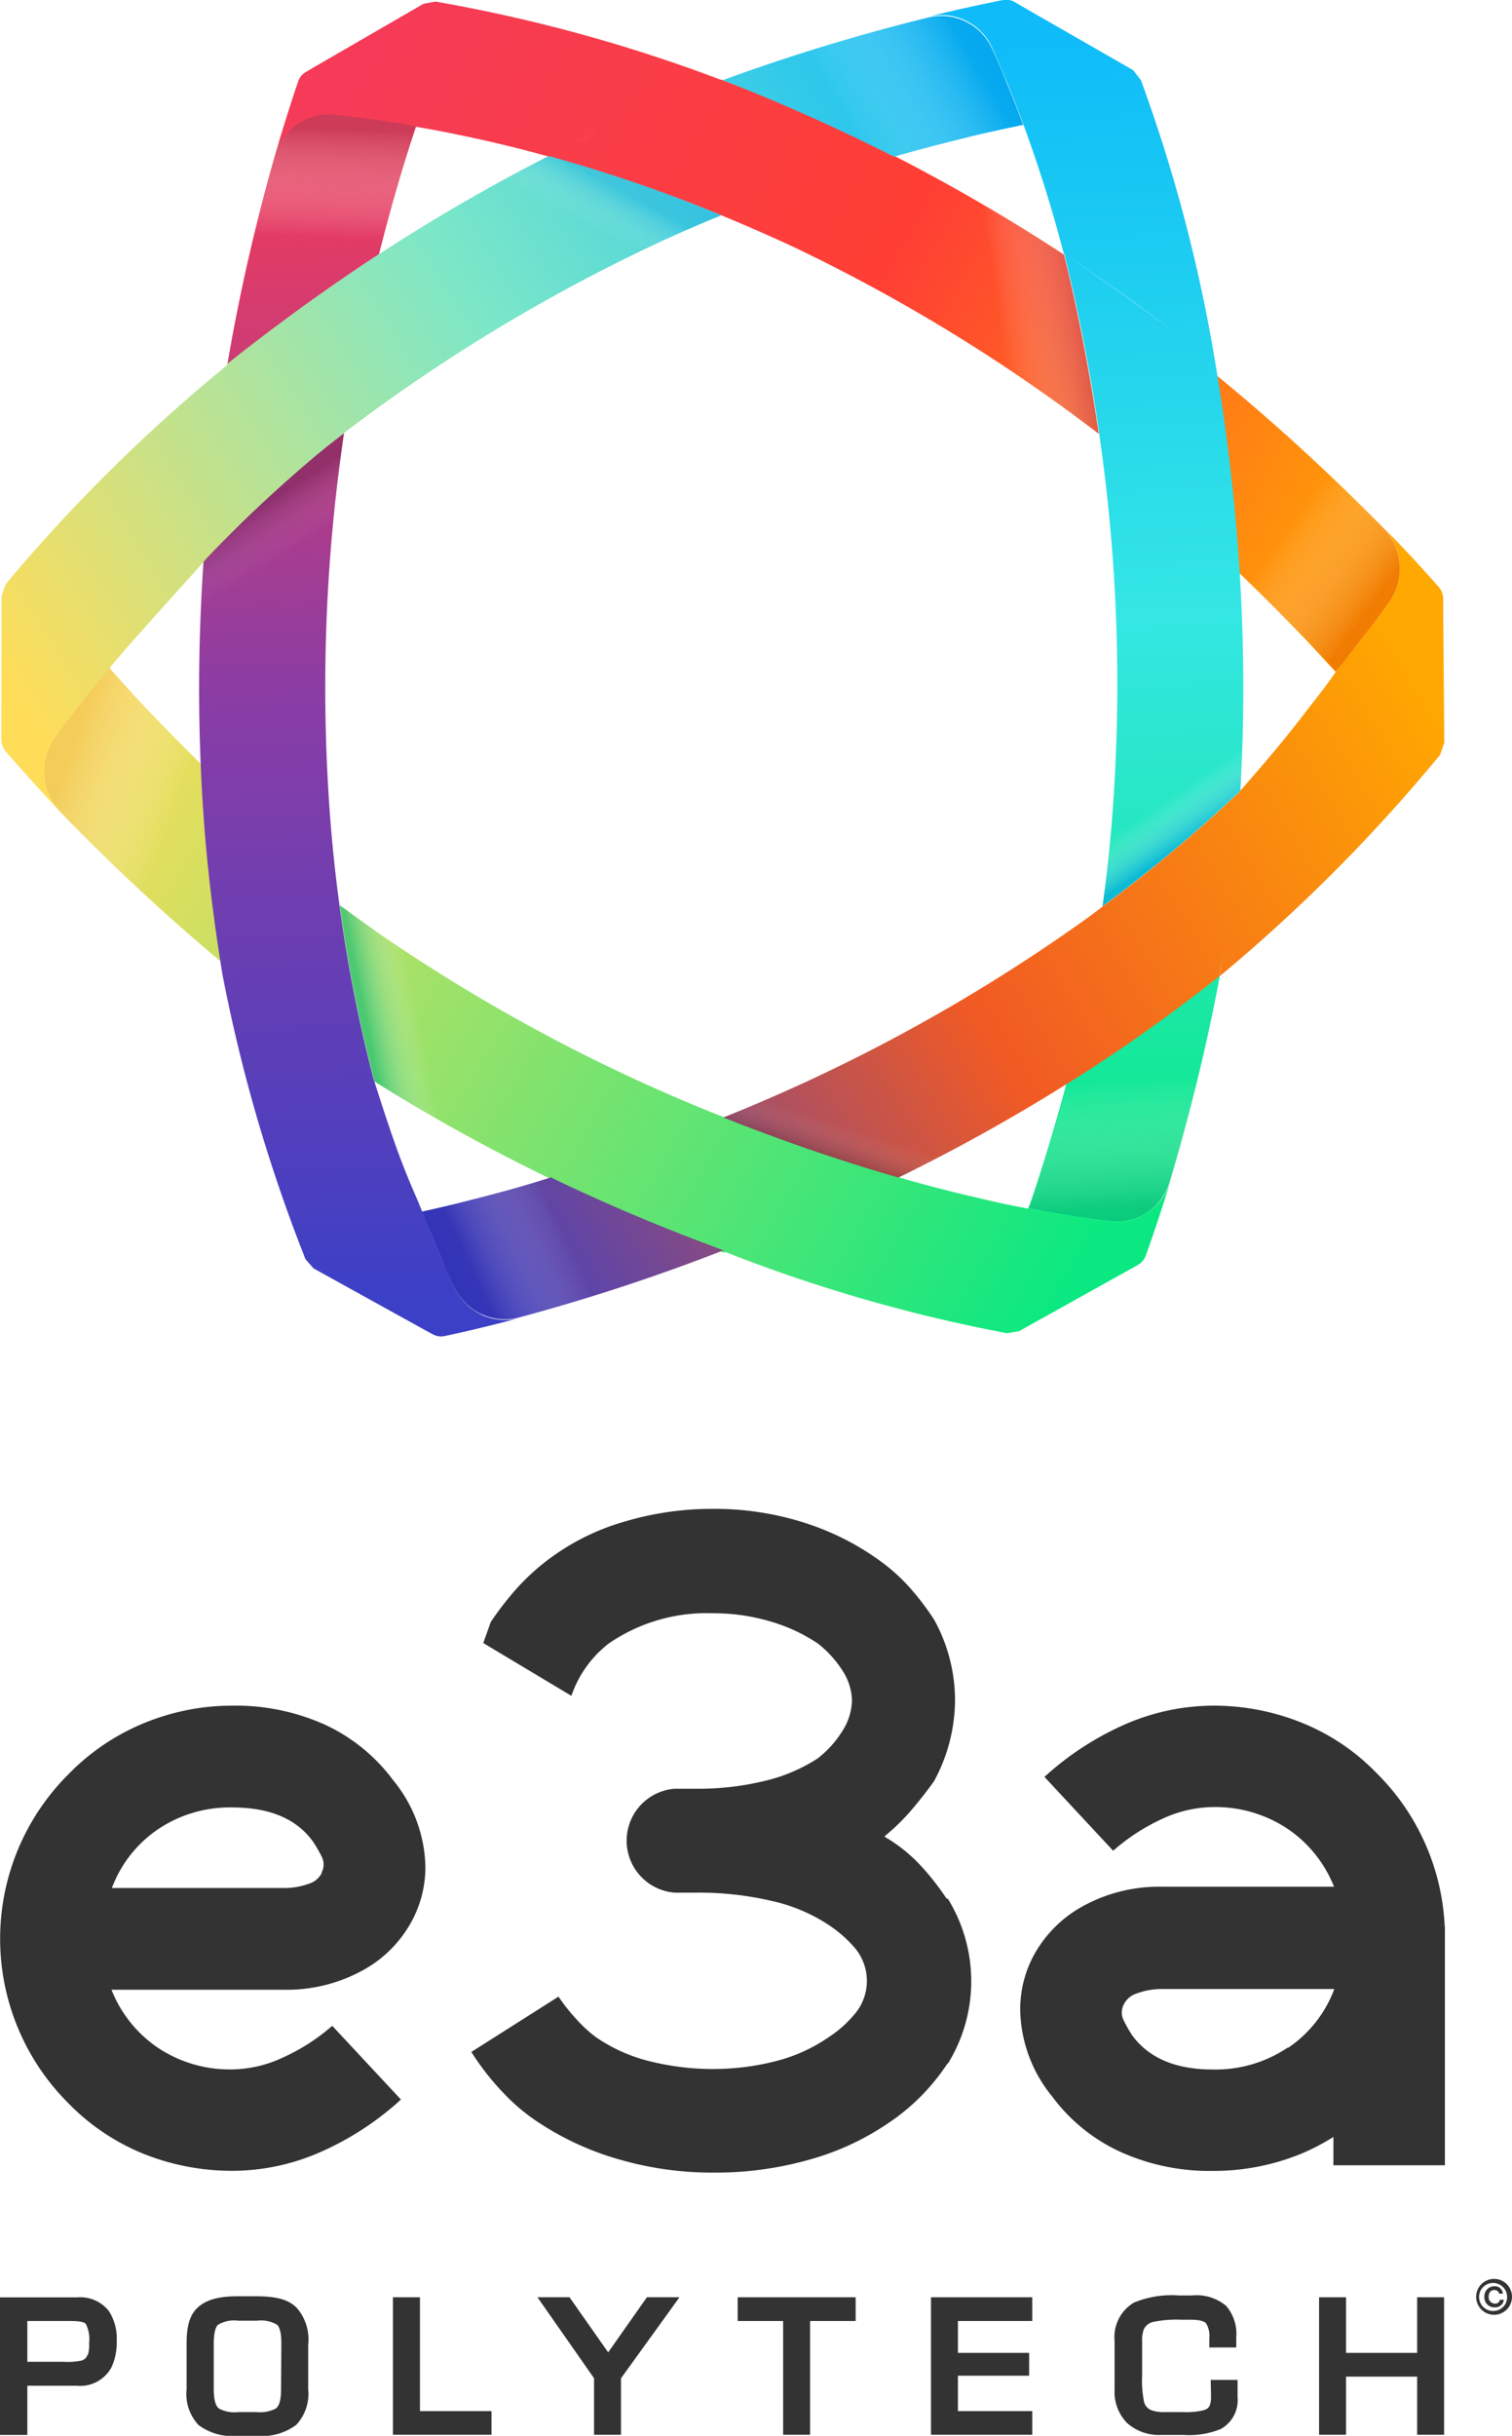
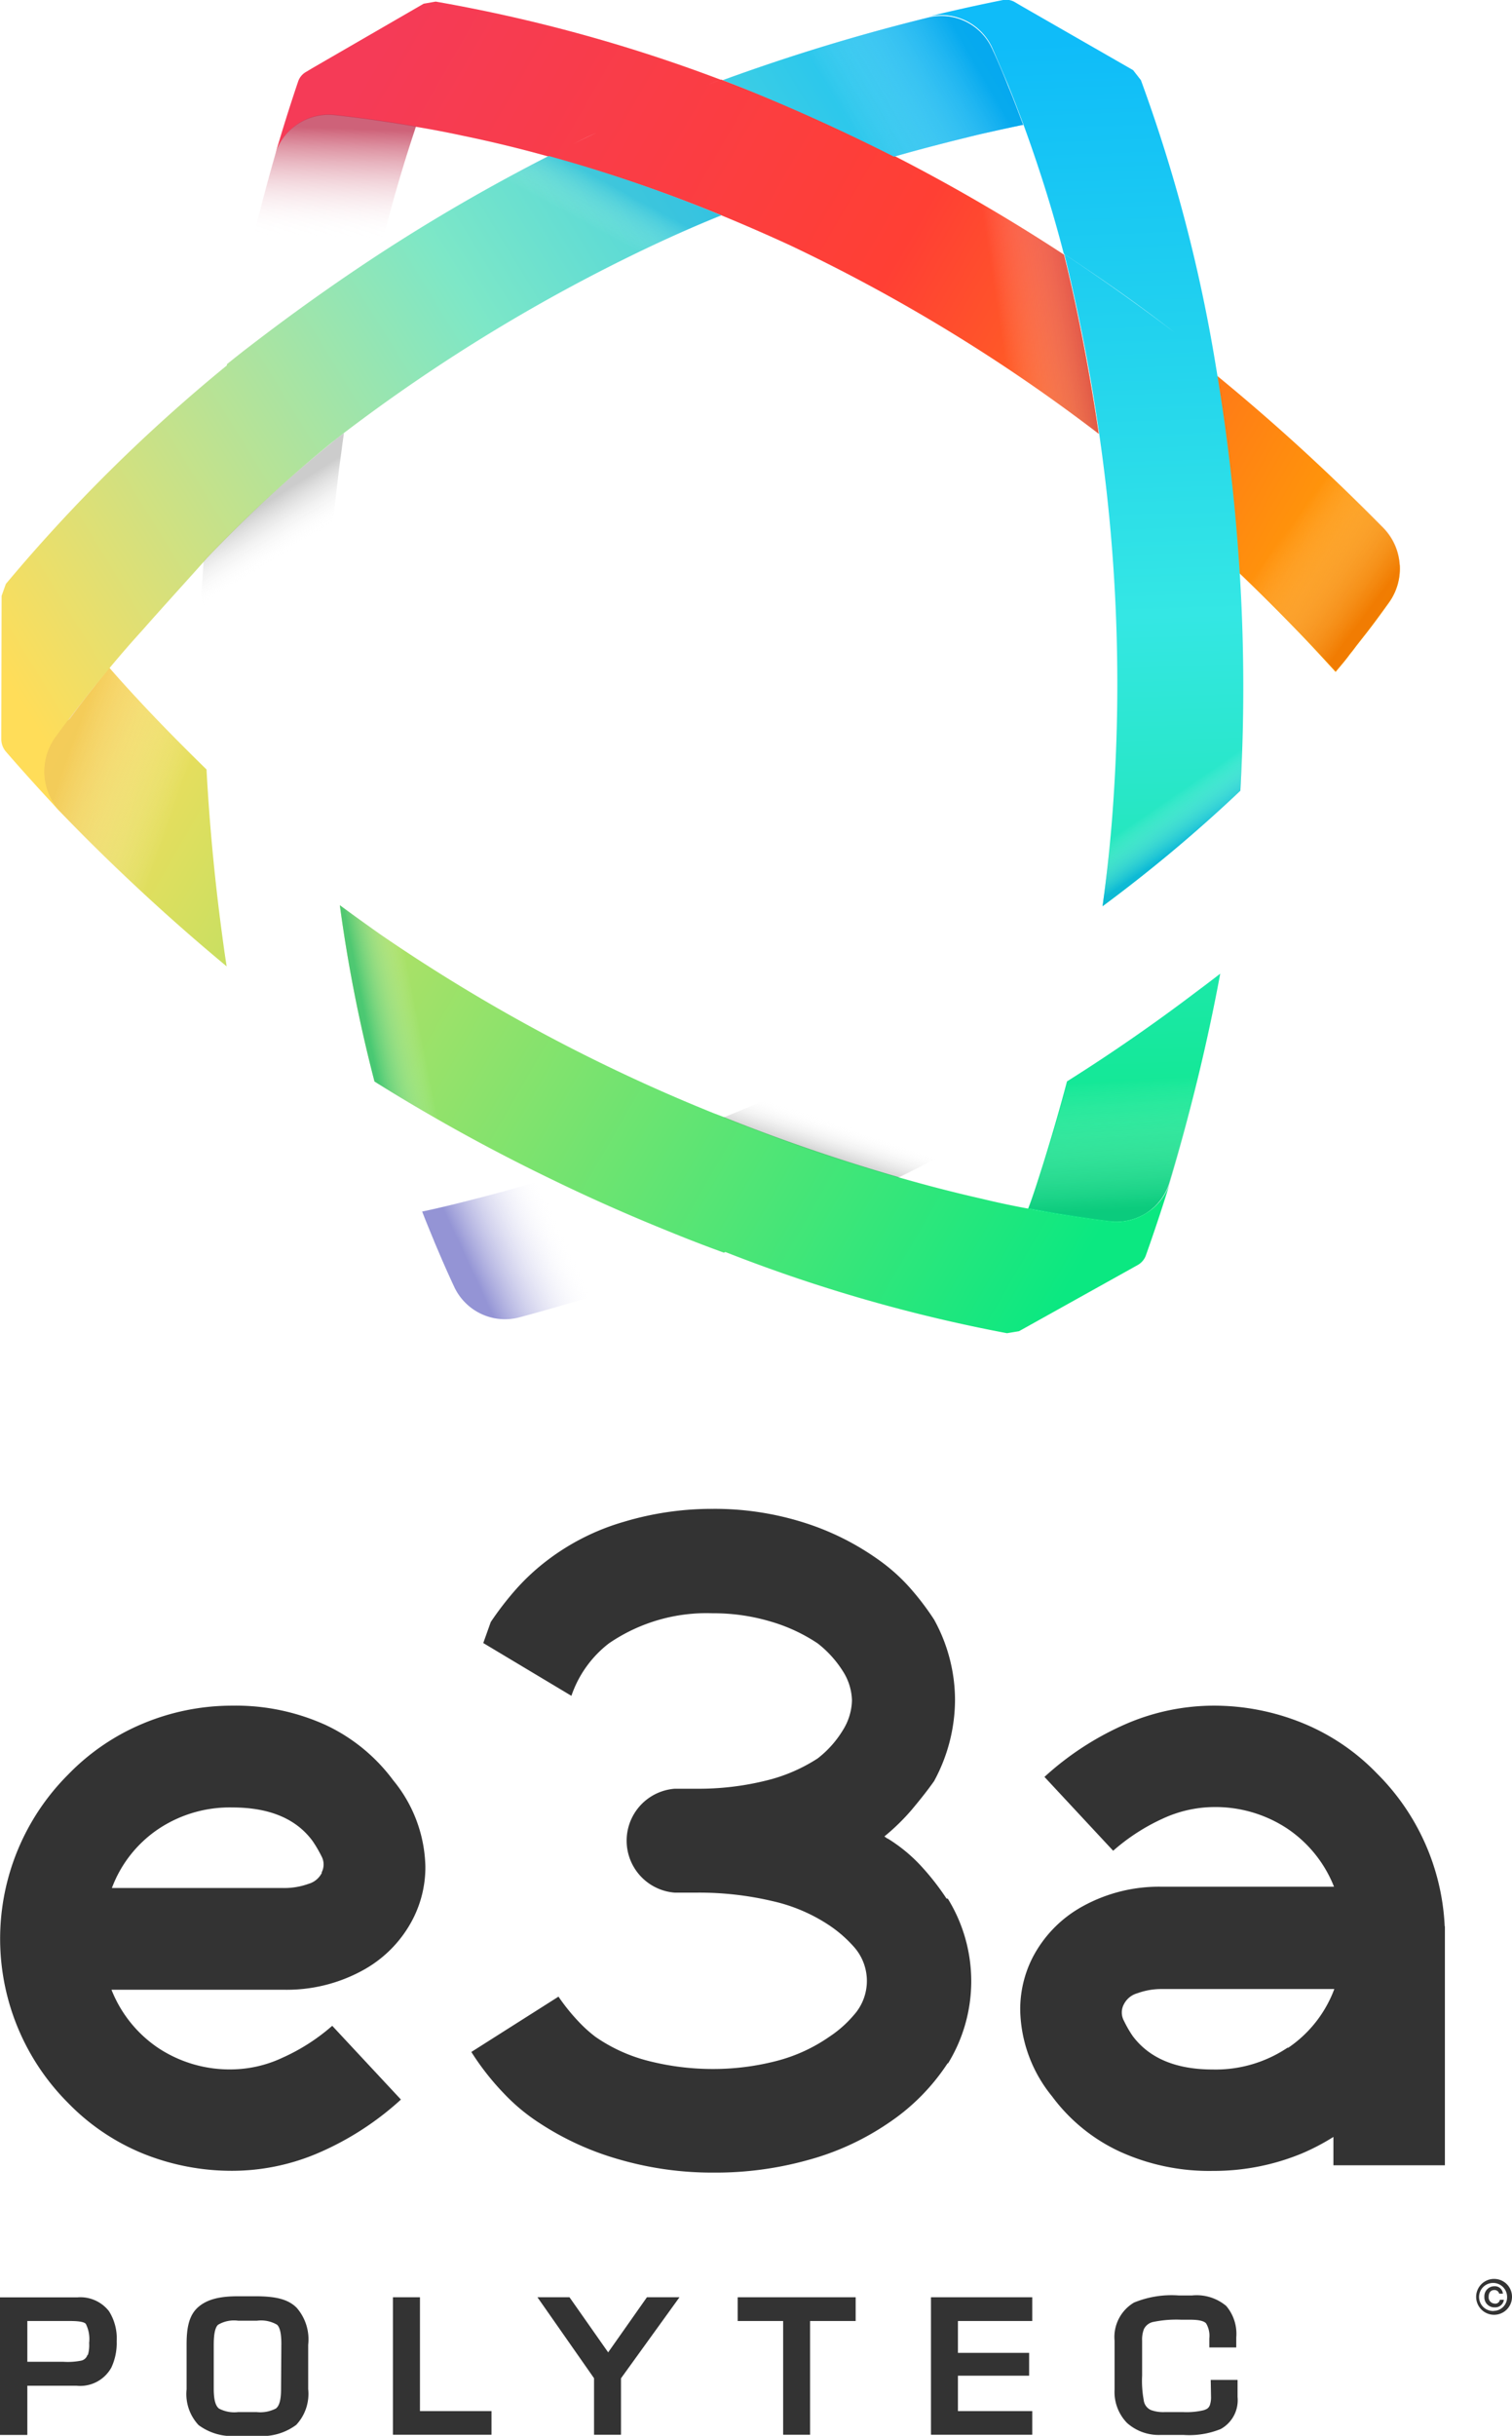
<svg xmlns="http://www.w3.org/2000/svg" xmlns:xlink="http://www.w3.org/1999/xlink" viewBox="0 0 150.96 243.09">
  <defs>
    <style>.cls-1{fill:url(#Dégradé_sans_nom);}.cls-2{fill:url(#Dégradé_sans_nom_2);}.cls-3{fill:url(#Dégradé_sans_nom_3);}.cls-4{fill:url(#Dégradé_sans_nom_4);}.cls-5{fill:url(#Dégradé_sans_nom_5);}.cls-6{opacity:0.65;fill:url(#Dégradé_sans_nom_6);}.cls-10,.cls-11,.cls-12,.cls-16,.cls-17,.cls-18,.cls-19,.cls-20,.cls-6,.cls-8,.cls-9{isolation:isolate;}.cls-7{fill:url(#Dégradé_sans_nom_7);}.cls-8{opacity:0.8;fill:url(#Dégradé_sans_nom_14);}.cls-9{opacity:0.5;fill:url(#Dégradé_sans_nom_9);}.cls-10,.cls-11,.cls-12,.cls-13,.cls-17,.cls-18{opacity:0.6;}.cls-10{fill:url(#Dégradé_sans_nom_10);}.cls-11{fill:url(#Dégradé_sans_nom_18);}.cls-12{fill:url(#Dégradé_sans_nom_16);}.cls-14{fill:url(#Dégradé_sans_nom_14-2);}.cls-15{fill:url(#Dégradé_sans_nom_14-3);}.cls-16,.cls-20{opacity:0.2;}.cls-16{fill:url(#Dégradé_sans_nom_19);}.cls-17{fill:url(#Dégradé_sans_nom_16-2);}.cls-18{fill:url(#Dégradé_sans_nom_18-2);}.cls-19{opacity:0.3;fill:url(#Dégradé_sans_nom_18-3);}.cls-20{fill:url(#Dégradé_sans_nom_19-2);}.cls-21{fill:#333;}</style>
    <linearGradient id="Dégradé_sans_nom" x1="38.37" y1="519.65" x2="138.17" y2="462.14" gradientTransform="matrix(1, 0, 0, -1, 0, 523.46)" gradientUnits="userSpaceOnUse">
      <stop offset="0" stop-color="#f53b57" />
      <stop offset="0.48" stop-color="#ff3f34" />
      <stop offset="1" stop-color="#ffa801" />
    </linearGradient>
    <linearGradient id="Dégradé_sans_nom_2" x1="105.87" y1="393.73" x2="6.82" y2="450.98" gradientTransform="matrix(1, 0, 0, -1, 0, 523.46)" gradientUnits="userSpaceOnUse">
      <stop offset="0" stop-color="#0be881" />
      <stop offset="1" stop-color="#ffdd59" />
    </linearGradient>
    <linearGradient id="Dégradé_sans_nom_3" x1="107.47" y1="519.43" x2="111.27" y2="401.89" gradientTransform="matrix(1, 0, 0, -1, 0, 523.46)" gradientUnits="userSpaceOnUse">
      <stop offset="0" stop-color="#0fbcf9" />
      <stop offset="0.49" stop-color="#34e7e4" />
      <stop offset="1" stop-color="#0be881" />
    </linearGradient>
    <linearGradient id="Dégradé_sans_nom_4" x1="142.49" y1="455.15" x2="45.22" y2="396.64" gradientTransform="matrix(1, 0, 0, -1, 0, 523.46)" gradientUnits="userSpaceOnUse">
      <stop offset="0" stop-color="#ffa801" />
      <stop offset="0.49" stop-color="#f15a24" />
      <stop offset="1" stop-color="#3c40c6" />
    </linearGradient>
    <linearGradient id="Dégradé_sans_nom_5" x1="33.33" y1="511.84" x2="36.62" y2="394.05" gradientTransform="matrix(1, 0, 0, -1, 0, 523.46)" gradientUnits="userSpaceOnUse">
      <stop offset="0.02" stop-color="#f53b57" />
      <stop offset="0.49" stop-color="#8a3da5" />
      <stop offset="1" stop-color="#3c40c6" />
    </linearGradient>
    <linearGradient id="Dégradé_sans_nom_6" x1="6.03" y1="445.86" x2="17.18" y2="441.93" gradientTransform="matrix(1, 0, 0, -1, 0, 523.46)" gradientUnits="userSpaceOnUse">
      <stop offset="0" stop-color="#efc359" />
      <stop offset="1" stop-color="#fff" stop-opacity="0" />
    </linearGradient>
    <linearGradient id="Dégradé_sans_nom_7" x1="98.73" y1="517.61" x2="-0.06" y2="456.81" gradientTransform="matrix(1, 0, 0, -1, 0, 523.46)" gradientUnits="userSpaceOnUse">
      <stop offset="0" stop-color="#0fbcf9" />
      <stop offset="0.49" stop-color="#7de7c7" />
      <stop offset="1" stop-color="#ffdd59" />
    </linearGradient>
    <linearGradient id="Dégradé_sans_nom_14" x1="32.51" y1="510.69" x2="32.13" y2="499.79" gradientTransform="matrix(1, 0, 0, -1, 0, 523.46)" gradientUnits="userSpaceOnUse">
      <stop offset="0" stop-color="#c23b57" />
      <stop offset="1" stop-color="#fff" stop-opacity="0" />
    </linearGradient>
    <linearGradient id="Dégradé_sans_nom_9" x1="47.39" y1="396.05" x2="56.39" y2="400.23" gradientTransform="matrix(1, 0, 0, -1, 0, 523.46)" gradientUnits="userSpaceOnUse">
      <stop offset="0" stop-color="#292aab" />
      <stop offset="1" stop-color="#fff" stop-opacity="0" />
    </linearGradient>
    <linearGradient id="Dégradé_sans_nom_10" x1="137.57" y1="463.79" x2="128.45" y2="470.5" gradientTransform="matrix(1, 0, 0, -1, 0, 523.46)" gradientUnits="userSpaceOnUse">
      <stop offset="0" stop-color="#e86101" />
      <stop offset="1" stop-color="#fff" stop-opacity="0" />
    </linearGradient>
    <linearGradient id="Dégradé_sans_nom_18" x1="96.53" y1="518.68" x2="84.37" y2="511.58" gradientTransform="matrix(1, 0, 0, -1, 0, 523.46)" gradientUnits="userSpaceOnUse">
      <stop offset="0" stop-color="#009de8" />
      <stop offset="1" stop-color="#fff" stop-opacity="0" />
    </linearGradient>
    <linearGradient id="Dégradé_sans_nom_16" x1="112.93" y1="402.87" x2="112.17" y2="415.67" gradientTransform="matrix(1, 0, 0, -1, 0, 523.46)" gradientUnits="userSpaceOnUse">
      <stop offset="0" stop-color="#0bb87a" />
      <stop offset="1" stop-color="#fff" stop-opacity="0" />
    </linearGradient>
    <linearGradient id="Dégradé_sans_nom_14-2" x1="106.65" y1="506.27" x2="97.69" y2="504.91" xlink:href="#Dégradé_sans_nom_14" />
    <linearGradient id="Dégradé_sans_nom_14-3" x1="105.06" y1="516.74" x2="96.11" y2="515.39" xlink:href="#Dégradé_sans_nom_14" />
    <linearGradient id="Dégradé_sans_nom_19" x1="15.32" y1="466.22" x2="18.19" y2="461.66" gradientTransform="matrix(1, 0, 0, -1, 0, 523.46)" gradientUnits="userSpaceOnUse">
      <stop offset="0" />
      <stop offset="1" stop-color="#fff" stop-opacity="0" />
    </linearGradient>
    <linearGradient id="Dégradé_sans_nom_16-2" x1="39.59" y1="406.23" x2="44.66" y2="407.24" xlink:href="#Dégradé_sans_nom_16" />
    <linearGradient id="Dégradé_sans_nom_18-2" x1="130.21" y1="447.51" x2="127.67" y2="451.23" xlink:href="#Dégradé_sans_nom_18" />
    <linearGradient id="Dégradé_sans_nom_18-3" x1="50.87" y1="510.48" x2="48.67" y2="506.43" xlink:href="#Dégradé_sans_nom_18" />
    <linearGradient id="Dégradé_sans_nom_19-2" x1="98.84" y1="402.5" x2="99.98" y2="405.93" xlink:href="#Dégradé_sans_nom_19" />
  </defs>
  <g id="Calque_2" data-name="Calque 2">
    <g id="Calque_1-2" data-name="Calque 1">
      <g id="Calque_2-2" data-name="Calque 2">
        <g id="Calque_1-2-2" data-name="Calque 1-2">
          <path class="cls-1" d="M89.24,15.56c-1.58-.8-3.17-1.6-4.76-2.34Q78.32,10.31,72,7.94l-1.51.59c.49-.19,1-.4,1.47-.57m0,0A156.16,156.16,0,0,0,43.5.16L42.3.37,31.22,6.78h0l-.67.4a1.74,1.74,0,0,0-.8,1c-.64,1.89-1.43,4.34-2.27,7.23a5.57,5.57,0,0,1,5.88-3.92c1.39.15,2.8.33,4,.5l1.08.16.94.14c1.25.2,2.07.34,2.13.36h0c1.57.26,3.14.56,4.72.9q4.26.88,8.5,2.06h0l1.7-.85-1.71.85A147.28,147.28,0,0,1,72,21.48q3.47,1.43,6.88,3a171.92,171.92,0,0,1,30.82,18.81c-1-6.76-2.22-12.81-3.47-17.87a183.15,183.15,0,0,0-17-9.89Zm-14.8,6.44c.8-.4,1.6-.8,2.4-1.15-.81.37-1.61.76-2.4,1.15Zm82.58,42a5.83,5.83,0,0,0-1.6-3.67,204.47,204.47,0,0,0-16.76-15.34c.16,1,.32,2.07.47,3.12q1.2,8.3,1.7,16.51c2.49,2.37,4.65,4.55,6.46,6.44,1.3,1.36,2.4,2.58,3.34,3.6h0c.48-.58,1-1.17,1.43-1.77.2-.24.4-.5.62-.8l.72-.92c.8-1,1.7-2.23,2.56-3.43A5.81,5.81,0,0,0,139.75,56.35Z" />
-           <path class="cls-2" d="M20.62,76.79c-2.46-2.4-4.61-4.59-6.4-6.5-1.28-1.37-2.4-2.6-3.31-3.65h0L9.46,68.4l-.61.78c-.25.3-.49.61-.73.92-.8,1-1.72,2.21-2.59,3.41A5.88,5.88,0,0,0,6,81,203,203,0,0,0,22.63,96.44c-.16-1-.31-2.07-.45-3.13Q21.06,85,20.62,76.79Zm93.79,44.3a5.48,5.48,0,0,1-3.6.82c-1.39-.16-2.8-.36-4-.56l-1.09-.17-.93-.16c-1.25-.21-2.07-.37-2.12-.4h0c-1.57-.29-3.14-.62-4.7-1-2.79-.63-5.56-1.35-8.33-2.15l.06,0a183.32,183.32,0,0,1-17.46-6l-1-.38A173.17,173.17,0,0,1,38,93.27q-2.05-1.44-4.07-2.93a148.17,148.17,0,0,0,3.46,17.59,182,182,0,0,0,17.41,9.63q5.75,2.81,11.76,5.24,2.92,1.2,5.71,2.21l.16-.06a155.44,155.44,0,0,0,28.11,8.1l1.2-.2,11.18-6.23h0l.68-.38a1.8,1.8,0,0,0,.8-.94c.68-1.91,1.5-4.33,2.4-7.21A5.48,5.48,0,0,1,114.41,121.09Z" />
+           <path class="cls-2" d="M20.62,76.79c-2.46-2.4-4.61-4.59-6.4-6.5-1.28-1.37-2.4-2.6-3.31-3.65h0l-.61.78c-.25.3-.49.61-.73.92-.8,1-1.72,2.21-2.59,3.41A5.88,5.88,0,0,0,6,81,203,203,0,0,0,22.63,96.44c-.16-1-.31-2.07-.45-3.13Q21.06,85,20.62,76.79Zm93.79,44.3a5.48,5.48,0,0,1-3.6.82c-1.39-.16-2.8-.36-4-.56l-1.09-.17-.93-.16c-1.25-.21-2.07-.37-2.12-.4h0c-1.57-.29-3.14-.62-4.7-1-2.79-.63-5.56-1.35-8.33-2.15l.06,0a183.32,183.32,0,0,1-17.46-6l-1-.38A173.17,173.17,0,0,1,38,93.27q-2.05-1.44-4.07-2.93a148.17,148.17,0,0,0,3.46,17.59,182,182,0,0,0,17.41,9.63q5.75,2.81,11.76,5.24,2.92,1.2,5.71,2.21l.16-.06a155.44,155.44,0,0,0,28.11,8.1l1.2-.2,11.18-6.23h0l.68-.38a1.8,1.8,0,0,0,.8-.94c.68-1.91,1.5-4.33,2.4-7.21A5.48,5.48,0,0,1,114.41,121.09Z" />
          <path class="cls-3" d="M123.63,55.05q-.45-6.15-1.3-12.37c-.29-2.11-.61-4.17-.94-6.15h0A155.56,155.56,0,0,0,113.91,8L113.13,7,102.05.64l-.68-.4A1.74,1.74,0,0,0,100.15,0c-2,.4-4.49.93-7.42,1.65a5.57,5.57,0,0,1,6.34,3.13c.56,1.28,1.11,2.58,1.6,3.74.14.36.28.7.4,1l.34.87.76,2h0c.54,1.49,1.07,3,1.57,4.53q1.37,4.14,2.47,8.4h0c1.5,1,3,2,4.43,3q3.4,2.36,6.63,4.86-5.42-4.12-11-7.81c1.25,5.08,2.5,11.11,3.47,17.87l.15,1.08A173,173,0,0,1,111,82.1q-.35,4.22-.92,8.34a148.38,148.38,0,0,0,13.76-11.53A182.67,182.67,0,0,0,123.63,55.05Zm-17.1,52.87c-.83,3.15-1.66,5.93-2.4,8.3-.54,1.69-1,3.17-1.49,4.42h0l2.13.4.93.15,1.09.18c1.23.2,2.63.4,4,.56a5.56,5.56,0,0,0,5.93-3.85,192.53,192.53,0,0,0,5.11-20.91c-.78.6-1.58,1.21-2.4,1.82Q113.14,103.76,106.53,107.92Z" />
-           <path class="cls-4" d="M144.09,60.59v-.82a1.82,1.82,0,0,0-.47-1.22c-1.42-1.61-3.24-3.61-5.46-5.87a5.94,5.94,0,0,1,1.6,3.67,5.8,5.8,0,0,1-1.07,3.76c-.86,1.21-1.75,2.41-2.56,3.44l-.71.92c-.21.26-.41.52-.62.8-.83,1-1.4,1.73-1.43,1.77h0c-1.2,1.76-2.25,3-3.27,4.35-2.16,2.8-3.91,4.83-6.41,7.69h0a148.14,148.14,0,0,1-13.61,11.39c-1.27,1-2.56,1.89-3.87,2.8a172.5,172.5,0,0,1-33.12,17.9l-.86.35q8.58,3.42,17.47,6a183.42,183.42,0,0,0,16.85-9.37q3.39-2.11,6.64-4.37c2.93-2.05,5.79-4.16,8.56-6.36.15-.84.27-1.67.4-2.51-.12.83-.24,1.67-.37,2.51,0,0,0,0,0,0a165,165,0,0,0,22-22.09c.14-.4.27-.8.42-1.2ZM55,117.5c-3.11,1-5.92,1.73-8.32,2.34-1.73.44-3.25.8-4.54,1.07h0c.26.68.53,1.34.8,2l.36.87c.14.34.29.67.43,1,.49,1.16,1,2.45,1.65,3.71a5.55,5.55,0,0,0,6.4,3,194.7,194.7,0,0,0,20.45-6.71l-2.8-1.06Q62,120.88,55,117.5Z" />
-           <path class="cls-5" d="M37.84,25.37c.8-3.16,1.57-5.95,2.29-8.33.51-1.71,1-3.2,1.41-4.44h0l-2.13-.36-.95-.14-1.09-.16c-1.24-.17-2.63-.35-4-.5a5.56,5.56,0,0,0-5.87,3.92,193.74,193.74,0,0,0-4.8,21c.76-.62,1.55-1.24,2.35-1.85Q31.31,29.63,37.84,25.37ZM48,131.16a5.53,5.53,0,0,1-2.6-2.63c-.6-1.27-1.16-2.56-1.65-3.71-.15-.36-.3-.7-.43-1l-.36-.87c-.47-1.18-.78-2-.8-2h0c-.58-1.49-1.2-2.79-1.78-4.29-1-2.54-1.81-5-3.09-9a148.13,148.13,0,0,1-3.4-17.35c-.35-2.57-.63-5.15-.85-7.76A172.51,172.51,0,0,1,34.11,44.9c.08-.56.15-1.12.24-1.67l-1.29,1c-4.8,3.71-9,7.36-12.66,10.7a183.59,183.59,0,0,0-.24,23.92c.08,1.51.19,3,.31,4.52.39,4.69,1,9.31,1.74,13.88h0a158.6,158.6,0,0,0,8.29,28.41l.8.92,11.21,6.2.68.37a1.73,1.73,0,0,0,1.22.18c2-.42,4.47-1,7.38-1.78a5.58,5.58,0,0,1-3.79-.37Z" />
          <path class="cls-6" d="M20.16,78.83c-.05-.87-.09-1.74-.12-2.62-2.23-2.16-4.17-4.16-5.82-5.92-1.28-1.37-2.4-2.6-3.3-3.65h0L9.47,68.4l-.62.78c-.25.3-.49.61-.73.92-.8,1-1.72,2.21-2.59,3.41A5.88,5.88,0,0,0,6,81a204.11,204.11,0,0,0,16,15q-1-6.21-1.56-12.56C20.34,81.86,20.24,80.35,20.16,78.83Z" />
          <path class="cls-7" d="M37.84,25.37Q31.33,29.63,25,34.5c-.8.61-1.58,1.23-2.35,1.85a.25.25,0,0,1,0,.12A164.2,164.2,0,0,0,.59,58.27c-.15.4-.29.8-.43,1.2L.13,73h0v.83A1.92,1.92,0,0,0,.58,75C2,76.64,3.79,78.64,6,81a5.86,5.86,0,0,1-.47-7.44c.87-1.2,1.77-2.38,2.59-3.41l.72-.92c.23-.28.4-.52.62-.77l1.45-1.76h0q1.61-1.94,3.33-3.83c2-2.28,5.7-6.33,6.44-7.2A135.59,135.59,0,0,1,33.06,44.21c.42-.34.85-.66,1.28-1A172.15,172.15,0,0,1,65.16,24.49c2.28-1.07,4.56-2.08,6.86-3a147.92,147.92,0,0,0-17.24-5.92A184.11,184.11,0,0,0,37.84,25.37Zm64.32-12.89-.76-2c-.11-.27-.22-.56-.34-.87l-.41-1c-.46-1.16-1-2.46-1.6-3.74a5.57,5.57,0,0,0-6.32-3.13A195.32,195.32,0,0,0,72.16,8c.92.36,1.85.72,2.8,1.11q7.33,3,14.3,6.53c3.13-.9,5.95-1.6,8.36-2.19,1.74-.4,3.27-.73,4.56-1Z" />
          <path class="cls-8" d="M37.84,25.37c.8-3.16,1.57-5.95,2.29-8.33.51-1.71,1-3.2,1.41-4.44h0l-2.13-.36-.95-.14-1.09-.16c-1.24-.17-2.63-.35-4-.5a5.56,5.56,0,0,0-5.87,3.92,193.74,193.74,0,0,0-4.8,21c.76-.62,1.55-1.24,2.35-1.85Q31.31,29.63,37.84,25.37Z" />
          <path class="cls-9" d="M55,117.5c-3.11,1-5.91,1.73-8.31,2.34-1.73.44-3.25.8-4.54,1.07h0c.26.68.53,1.34.8,2l.36.87c.12.31.28.67.42,1,.49,1.16,1.06,2.45,1.65,3.71a5.6,5.6,0,0,0,6.39,3,190.88,190.88,0,0,0,20.45-6.71l-2.8-1.06Q62,120.89,55,117.5Z" />
          <path class="cls-10" d="M139.75,56.35a5.83,5.83,0,0,0-1.6-3.67,204.47,204.47,0,0,0-16.76-15.34c.16,1,.32,2.07.47,3.12q1.2,8.3,1.7,16.51c2.49,2.37,4.65,4.55,6.46,6.44,1.3,1.36,2.4,2.58,3.34,3.6h0c.48-.58,1-1.17,1.43-1.77.2-.24.4-.5.62-.8l.72-.92c.8-1,1.7-2.23,2.56-3.43A5.81,5.81,0,0,0,139.75,56.35Z" />
          <path class="cls-11" d="M102.16,12.48l-.76-2c-.11-.27-.22-.56-.34-.87l-.41-1c-.46-1.16-1-2.46-1.6-3.74a5.57,5.57,0,0,0-6.32-3.13A195.32,195.32,0,0,0,72.16,8c.92.36,1.85.72,2.8,1.11q7.33,3,14.3,6.53c3.13-.9,5.95-1.6,8.36-2.19,1.74-.4,3.27-.73,4.56-1Z" />
          <path class="cls-12" d="M121.77,97.35a.32.32,0,0,1,0-.14l0,0v.12q-4.17,3.29-8.57,6.36-3.25,2.25-6.63,4.37l0,0c-.8,3.06-1.6,5.77-2.36,8.08-.54,1.69-1,3.18-1.48,4.42h0l2.13.4.93.16,1.08.17c1.24.19,2.63.4,4,.56a5.54,5.54,0,0,0,5.92-3.83,191.26,191.26,0,0,0,5.08-20.71l0,0S121.77,97.36,121.77,97.35Z" />
          <g class="cls-13">
            <path class="cls-14" d="M89.24,15.56c-1.58-.8-3.17-1.6-4.76-2.34Q78.32,10.31,72,7.94l-1.51.59c.49-.19,1-.4,1.47-.57m0,0A156.16,156.16,0,0,0,43.5.16L42.3.37,31.22,6.78h0l-.67.4a1.74,1.74,0,0,0-.8,1c-.64,1.89-1.43,4.34-2.27,7.23a5.57,5.57,0,0,1,5.88-3.92c1.39.15,2.8.33,4,.5l1.08.16.94.14c1.25.2,2.07.34,2.13.36h0c1.57.26,3.14.56,4.72.9q4.26.88,8.5,2.06h0l1.7-.85-1.71.85A147.28,147.28,0,0,1,72,21.48q3.47,1.43,6.88,3a171.92,171.92,0,0,1,30.82,18.81c-1-6.76-2.22-12.81-3.47-17.87a183.15,183.15,0,0,0-17-9.89Z" />
            <path class="cls-15" d="M57.17,14.36c.8-.4,1.6-.8,2.4-1.16C58.76,13.58,58,14,57.17,14.36Z" />
          </g>
          <path class="cls-16" d="M20.68,55.62l-.35.4a182.74,182.74,0,0,0-.17,22.81c.08,1.52.18,3,.31,4.53.39,4.68,1,9.31,1.74,13.87h0a159.77,159.77,0,0,0,8.29,28.42l.8.91,11.21,6.2.68.38a1.79,1.79,0,0,0,1.22.18c2-.43,4.47-1,7.38-1.78a5.58,5.58,0,0,1-3.77-.4,5.51,5.51,0,0,1-2.61-2.63c-.6-1.27-1.16-2.56-1.65-3.71-.15-.36-.29-.7-.43-1l-.36-.87c-.47-1.18-.77-2-.8-2h0c-.57-1.49-1.2-2.79-1.78-4.29-1-2.52-1.82-4.94-3.1-9a148.13,148.13,0,0,1-3.4-17.35c-.35-2.57-.63-5.15-.85-7.76A172.51,172.51,0,0,1,34.11,44.9c.07-.56.15-1.12.23-1.67-.42.32-.86.64-1.28,1A137,137,0,0,0,20.68,55.62Z" />
          <path class="cls-17" d="M114.41,121.09a5.48,5.48,0,0,1-3.6.82c-1.39-.16-2.8-.36-4-.56l-1.09-.17-.93-.16c-1.25-.21-2.07-.37-2.12-.4h0c-1.57-.29-3.14-.62-4.7-1-2.79-.63-5.56-1.35-8.33-2.15l.06,0a183.32,183.32,0,0,1-17.46-6l-1-.38A173.17,173.17,0,0,1,38,93.27q-2.05-1.44-4.07-2.93a148.17,148.17,0,0,0,3.46,17.59,182,182,0,0,0,17.41,9.63q5.75,2.81,11.76,5.24,2.92,1.2,5.71,2.21l.16-.06a155.44,155.44,0,0,0,28.11,8.1l1.2-.2,11.18-6.23h0l.68-.38a1.8,1.8,0,0,0,.8-.94c.68-1.91,1.5-4.33,2.4-7.21A5.48,5.48,0,0,1,114.41,121.09Z" />
          <path class="cls-18" d="M123.63,55.05q-.45-6.15-1.3-12.37c-.29-2.11-.61-4.17-.94-6.15h0A155.56,155.56,0,0,0,113.91,8L113.13,7,102.05.64l-.68-.4A1.74,1.74,0,0,0,100.15,0c-2,.4-4.49.93-7.42,1.65a5.57,5.57,0,0,1,6.34,3.13c.56,1.28,1.11,2.58,1.6,3.74.14.36.28.7.4,1l.34.87.76,2h0c.54,1.49,1.07,3,1.57,4.53q1.37,4.14,2.47,8.4h0c1.5,1,3,2,4.43,3q3.4,2.36,6.63,4.86-5.42-4.12-11-7.81c1.25,5.08,2.5,11.11,3.47,17.87l.15,1.08A173,173,0,0,1,111,82.1q-.35,4.22-.92,8.34a148.38,148.38,0,0,0,13.76-11.53A182.67,182.67,0,0,0,123.63,55.05Z" />
          <path class="cls-19" d="M37.84,25.37Q31.33,29.63,25,34.5c-.8.61-1.58,1.23-2.35,1.85a.25.25,0,0,1,0,.12A164.2,164.2,0,0,0,.59,58.27c-.15.4-.29.8-.43,1.2L.13,73h0v.83A1.92,1.92,0,0,0,.58,75C2,76.64,3.79,78.64,6,81a5.86,5.86,0,0,1-.47-7.44c.87-1.2,1.77-2.38,2.59-3.41l.72-.92c.23-.28.4-.52.62-.77l1.45-1.76h0q1.61-1.94,3.33-3.83c2-2.28,5.7-6.33,6.44-7.2A135.59,135.59,0,0,1,33.06,44.21c.42-.34.85-.66,1.28-1A172.15,172.15,0,0,1,65.16,24.49c2.28-1.07,4.56-2.08,6.86-3a147.92,147.92,0,0,0-17.24-5.92A184.11,184.11,0,0,0,37.84,25.37Z" />
          <path class="cls-20" d="M144.09,60.59v-.82a1.82,1.82,0,0,0-.47-1.22c-1.42-1.61-3.24-3.61-5.46-5.87a5.94,5.94,0,0,1,1.6,3.67,5.8,5.8,0,0,1-1.07,3.76c-.86,1.21-1.75,2.41-2.56,3.44l-.71.92c-.21.26-.41.52-.62.8-.83,1-1.4,1.73-1.43,1.77h0c-1.2,1.76-2.25,3-3.27,4.35-2.16,2.8-3.91,4.83-6.41,7.69h0a148.14,148.14,0,0,1-13.61,11.39c-1.27,1-2.56,1.89-3.87,2.8a172.5,172.5,0,0,1-33.12,17.9l-.86.35q8.58,3.42,17.47,6a183.42,183.42,0,0,0,16.85-9.37q3.39-2.11,6.64-4.37c2.93-2.05,5.79-4.16,8.56-6.36.15-.84.27-1.67.4-2.51-.12.83-.24,1.67-.37,2.51,0,0,0,0,0,0a165,165,0,0,0,22-22.09c.14-.4.27-.8.42-1.2Z" />
          <path class="cls-21" d="M144.24,192.24A23,23,0,0,0,137.49,177a21.68,21.68,0,0,0-7.48-5.06,23.48,23.48,0,0,0-8.92-1.72,22.17,22.17,0,0,0-8.61,1.8,29.54,29.54,0,0,0-8.2,5.31l6.86,7.37a20.12,20.12,0,0,1,5-3.23,12.36,12.36,0,0,1,5-1.13,13,13,0,0,1,7.37,2.14,12.53,12.53,0,0,1,4.68,5.81H116a15.76,15.76,0,0,0-7.86,1.93,12.26,12.26,0,0,0-5.11,5.27,11.38,11.38,0,0,0-1.17,5.1,14,14,0,0,0,3.18,8.62,17.59,17.59,0,0,0,6.78,5.52,21.52,21.52,0,0,0,9.28,1.92A23,23,0,0,0,130,214.9a22.21,22.21,0,0,0,3.13-1.64v2.83h11.13V192.24Zm-15.7,12.12a12.88,12.88,0,0,1-7.45,2.17q-5.5,0-8-3.34a11.35,11.35,0,0,1-.87-1.51,1.73,1.73,0,0,1,0-1.68,2.15,2.15,0,0,1,1.34-1.08,7,7,0,0,1,2.51-.42h17.15a12.25,12.25,0,0,1-4.6,5.86Z" />
          <path class="cls-21" d="M39.26,177.67a17.75,17.75,0,0,0-6.77-5.53,21.71,21.71,0,0,0-9.29-1.92A23.06,23.06,0,0,0,14.29,172a22.36,22.36,0,0,0-7.49,5.1,23.17,23.17,0,0,0,0,32.77l0,0a22,22,0,0,0,7.5,5.06,23.65,23.65,0,0,0,8.91,1.71,21.83,21.83,0,0,0,8.62-1.8,29.54,29.54,0,0,0,8.2-5.31l-6.86-7.36a19.79,19.79,0,0,1-5,3.2,12.22,12.22,0,0,1-5,1.15,12.91,12.91,0,0,1-7.36-2.13,12.56,12.56,0,0,1-4.68-5.82H28.32a15.76,15.76,0,0,0,7.87-1.92,12.18,12.18,0,0,0,5.1-5.27,11.33,11.33,0,0,0,1.18-5.11A14,14,0,0,0,39.26,177.67Zm-7.11,9.2A2.13,2.13,0,0,1,30.81,188a7.12,7.12,0,0,1-2.51.42H11.17a12.27,12.27,0,0,1,4.6-5.86,12.81,12.81,0,0,1,7.44-2.18c3.69,0,6.36,1.12,8,3.35a12.52,12.52,0,0,1,.88,1.5,1.73,1.73,0,0,1,0,1.68Z" />
          <path class="cls-21" d="M94.5,189.47a25.25,25.25,0,0,0-2.56-3.27,15.77,15.77,0,0,0-3.38-2.76l.08.08-.34-.25A21.49,21.49,0,0,0,91,180.64c.84-1,1.59-1.94,2.26-2.89a17.06,17.06,0,0,0,2.09-8.12,16.65,16.65,0,0,0-2.09-8,26.84,26.84,0,0,0-2.43-3.19,18.43,18.43,0,0,0-3.09-2.76,26.53,26.53,0,0,0-7.57-3.76,29.52,29.52,0,0,0-9-1.34,30.6,30.6,0,0,0-8.91,1.3,23.24,23.24,0,0,0-7.57,3.8,22.06,22.06,0,0,0-3.14,2.89,31.21,31.21,0,0,0-2.55,3.3l-.75,2.1,8.8,5.27A11.13,11.13,0,0,1,60.8,164a17.24,17.24,0,0,1,10.37-3,19.91,19.91,0,0,1,5.69.8A17,17,0,0,1,81.63,164a10.82,10.82,0,0,1,2.51,2.76,5.66,5.66,0,0,1,.92,2.93,5.83,5.83,0,0,1-.92,3,10.33,10.33,0,0,1-2.51,2.8,16.65,16.65,0,0,1-5.2,2.22,27.85,27.85,0,0,1-6.86.8h-2.2a5.2,5.2,0,0,0,0,10.37h2.2a31.85,31.85,0,0,1,7.53.84,16.88,16.88,0,0,1,5.69,2.42,12.77,12.77,0,0,1,2.42,2.1,5.11,5.11,0,0,1,0,6.9,11.42,11.42,0,0,1-2.42,2.13,16.37,16.37,0,0,1-5.27,2.41,25.26,25.26,0,0,1-6.36.8,26,26,0,0,1-6.4-.8,16.26,16.26,0,0,1-5.31-2.41,13.53,13.53,0,0,1-1.55-1.38,20,20,0,0,1-2.14-2.63l-8.7,5.52a25.89,25.89,0,0,0,3.21,4.1,19.24,19.24,0,0,0,3.6,3,28.78,28.78,0,0,0,8,3.64,33.33,33.33,0,0,0,9.37,1.3,34.28,34.28,0,0,0,9.45-1.26,26.53,26.53,0,0,0,8-3.68,21,21,0,0,0,5.94-6v.08a15.68,15.68,0,0,0,0-16.48Z" />
          <path class="cls-21" d="M149.2,229.89a.62.62,0,0,1-.57-.67v0c0-.4.19-.68.56-.68a.47.47,0,0,1,.49.36h.37a.8.8,0,0,0-.85-.74h0a1,1,0,0,0-1,1v.11a1,1,0,0,0,1,1h.08a.87.87,0,0,0,.87-.76h-.4A.46.46,0,0,1,149.2,229.89Z" />
          <path class="cls-21" d="M149.13,227.43a1.79,1.79,0,1,0,1.83,1.79,1.78,1.78,0,0,0-1.76-1.79Zm0,3.2a1.4,1.4,0,1,1,1.34-1.46.13.13,0,0,1,0,.06,1.35,1.35,0,0,1-1.31,1.39h0Z" />
          <polygon class="cls-21" points="60.72 234.76 56.86 229.26 53.66 229.26 59.31 237.34 59.31 242.98 62 242.98 62 237.35 67.84 229.26 64.59 229.26 60.72 234.76" />
          <polygon class="cls-21" points="41.93 229.26 39.23 229.26 39.23 242.98 49.07 242.98 49.07 240.62 41.93 240.62 41.93 229.26" />
          <path class="cls-21" d="M7.73,229.27H0V243H2.73v-4.91H7.64a3.55,3.55,0,0,0,3.48-1.82,5.78,5.78,0,0,0,.53-2.62,5.07,5.07,0,0,0-.77-3A3.62,3.62,0,0,0,7.73,229.27Zm1,5.75a.84.84,0,0,1-.65.57,6.87,6.87,0,0,1-1.75.11H2.73v-4.07H7c1,0,1.43.12,1.57.29a3.37,3.37,0,0,1,.33,1.9A3.48,3.48,0,0,1,8.78,235Z" />
          <path class="cls-21" d="M25.66,229.16H23.77c-1.8,0-3.09.29-4,1.1s-1.14,2.07-1.14,3.7v4.49a4.52,4.52,0,0,0,1.2,3.57,5.64,5.64,0,0,0,3.91,1.07h1.89A5.7,5.7,0,0,0,29.57,242a4.52,4.52,0,0,0,1.2-3.57V234a4.79,4.79,0,0,0-1.15-3.69C28.74,229.42,27.45,229.18,25.66,229.16Zm2.4,9.29c0,1.2-.23,1.69-.51,1.91a3.39,3.39,0,0,1-1.91.36H23.77a3.28,3.28,0,0,1-1.92-.36c-.28-.24-.5-.71-.51-1.91V234c0-1.2.18-1.78.44-2a3.12,3.12,0,0,1,2-.4h1.88a3.16,3.16,0,0,1,2,.4c.26.24.44.8.43,2Z" />
          <polygon class="cls-21" points="73.65 231.63 78.19 231.63 78.19 242.98 80.88 242.98 80.88 231.63 85.43 231.63 85.43 229.26 73.65 229.26 73.65 231.63" />
-           <polygon class="cls-21" points="141.49 234.81 134.39 234.81 134.39 229.26 131.7 229.26 131.7 242.98 134.39 242.98 134.39 237.18 141.49 237.18 141.49 242.98 144.18 242.98 144.18 229.26 141.49 229.26 141.49 234.81" />
          <polygon class="cls-21" points="92.95 242.98 103.06 242.98 103.06 240.62 95.64 240.62 95.64 237.09 102.75 237.09 102.75 234.81 95.64 234.81 95.64 231.63 103.06 231.63 103.06 229.26 92.95 229.26 92.95 242.98" />
          <path class="cls-21" d="M120.91,239.15a2.46,2.46,0,0,1-.12.89c-.12.26-.23.37-.64.5a7.49,7.49,0,0,1-2,.18h-1.89a3.61,3.61,0,0,1-1.34-.2,1.23,1.23,0,0,1-.73-1,10.6,10.6,0,0,1-.16-2.45v-3.47a2.88,2.88,0,0,1,.18-1.16,1.33,1.33,0,0,1,1-.73,11.23,11.23,0,0,1,2.71-.21h.9c1,0,1.43.17,1.6.37a2.42,2.42,0,0,1,.32,1.5v.9h2.69v-1a4.3,4.3,0,0,0-1-3.14,4.58,4.58,0,0,0-3.41-1.05h-1.34a9.88,9.88,0,0,0-4.46.71,4,4,0,0,0-1.94,3.81v4.87a4.44,4.44,0,0,0,1.24,3.33,4.75,4.75,0,0,0,3.37,1.2h2.26a8.35,8.35,0,0,0,3.73-.59,3.29,3.29,0,0,0,1.68-3.2v-1.7h-2.68Z" />
        </g>
      </g>
    </g>
  </g>
</svg>